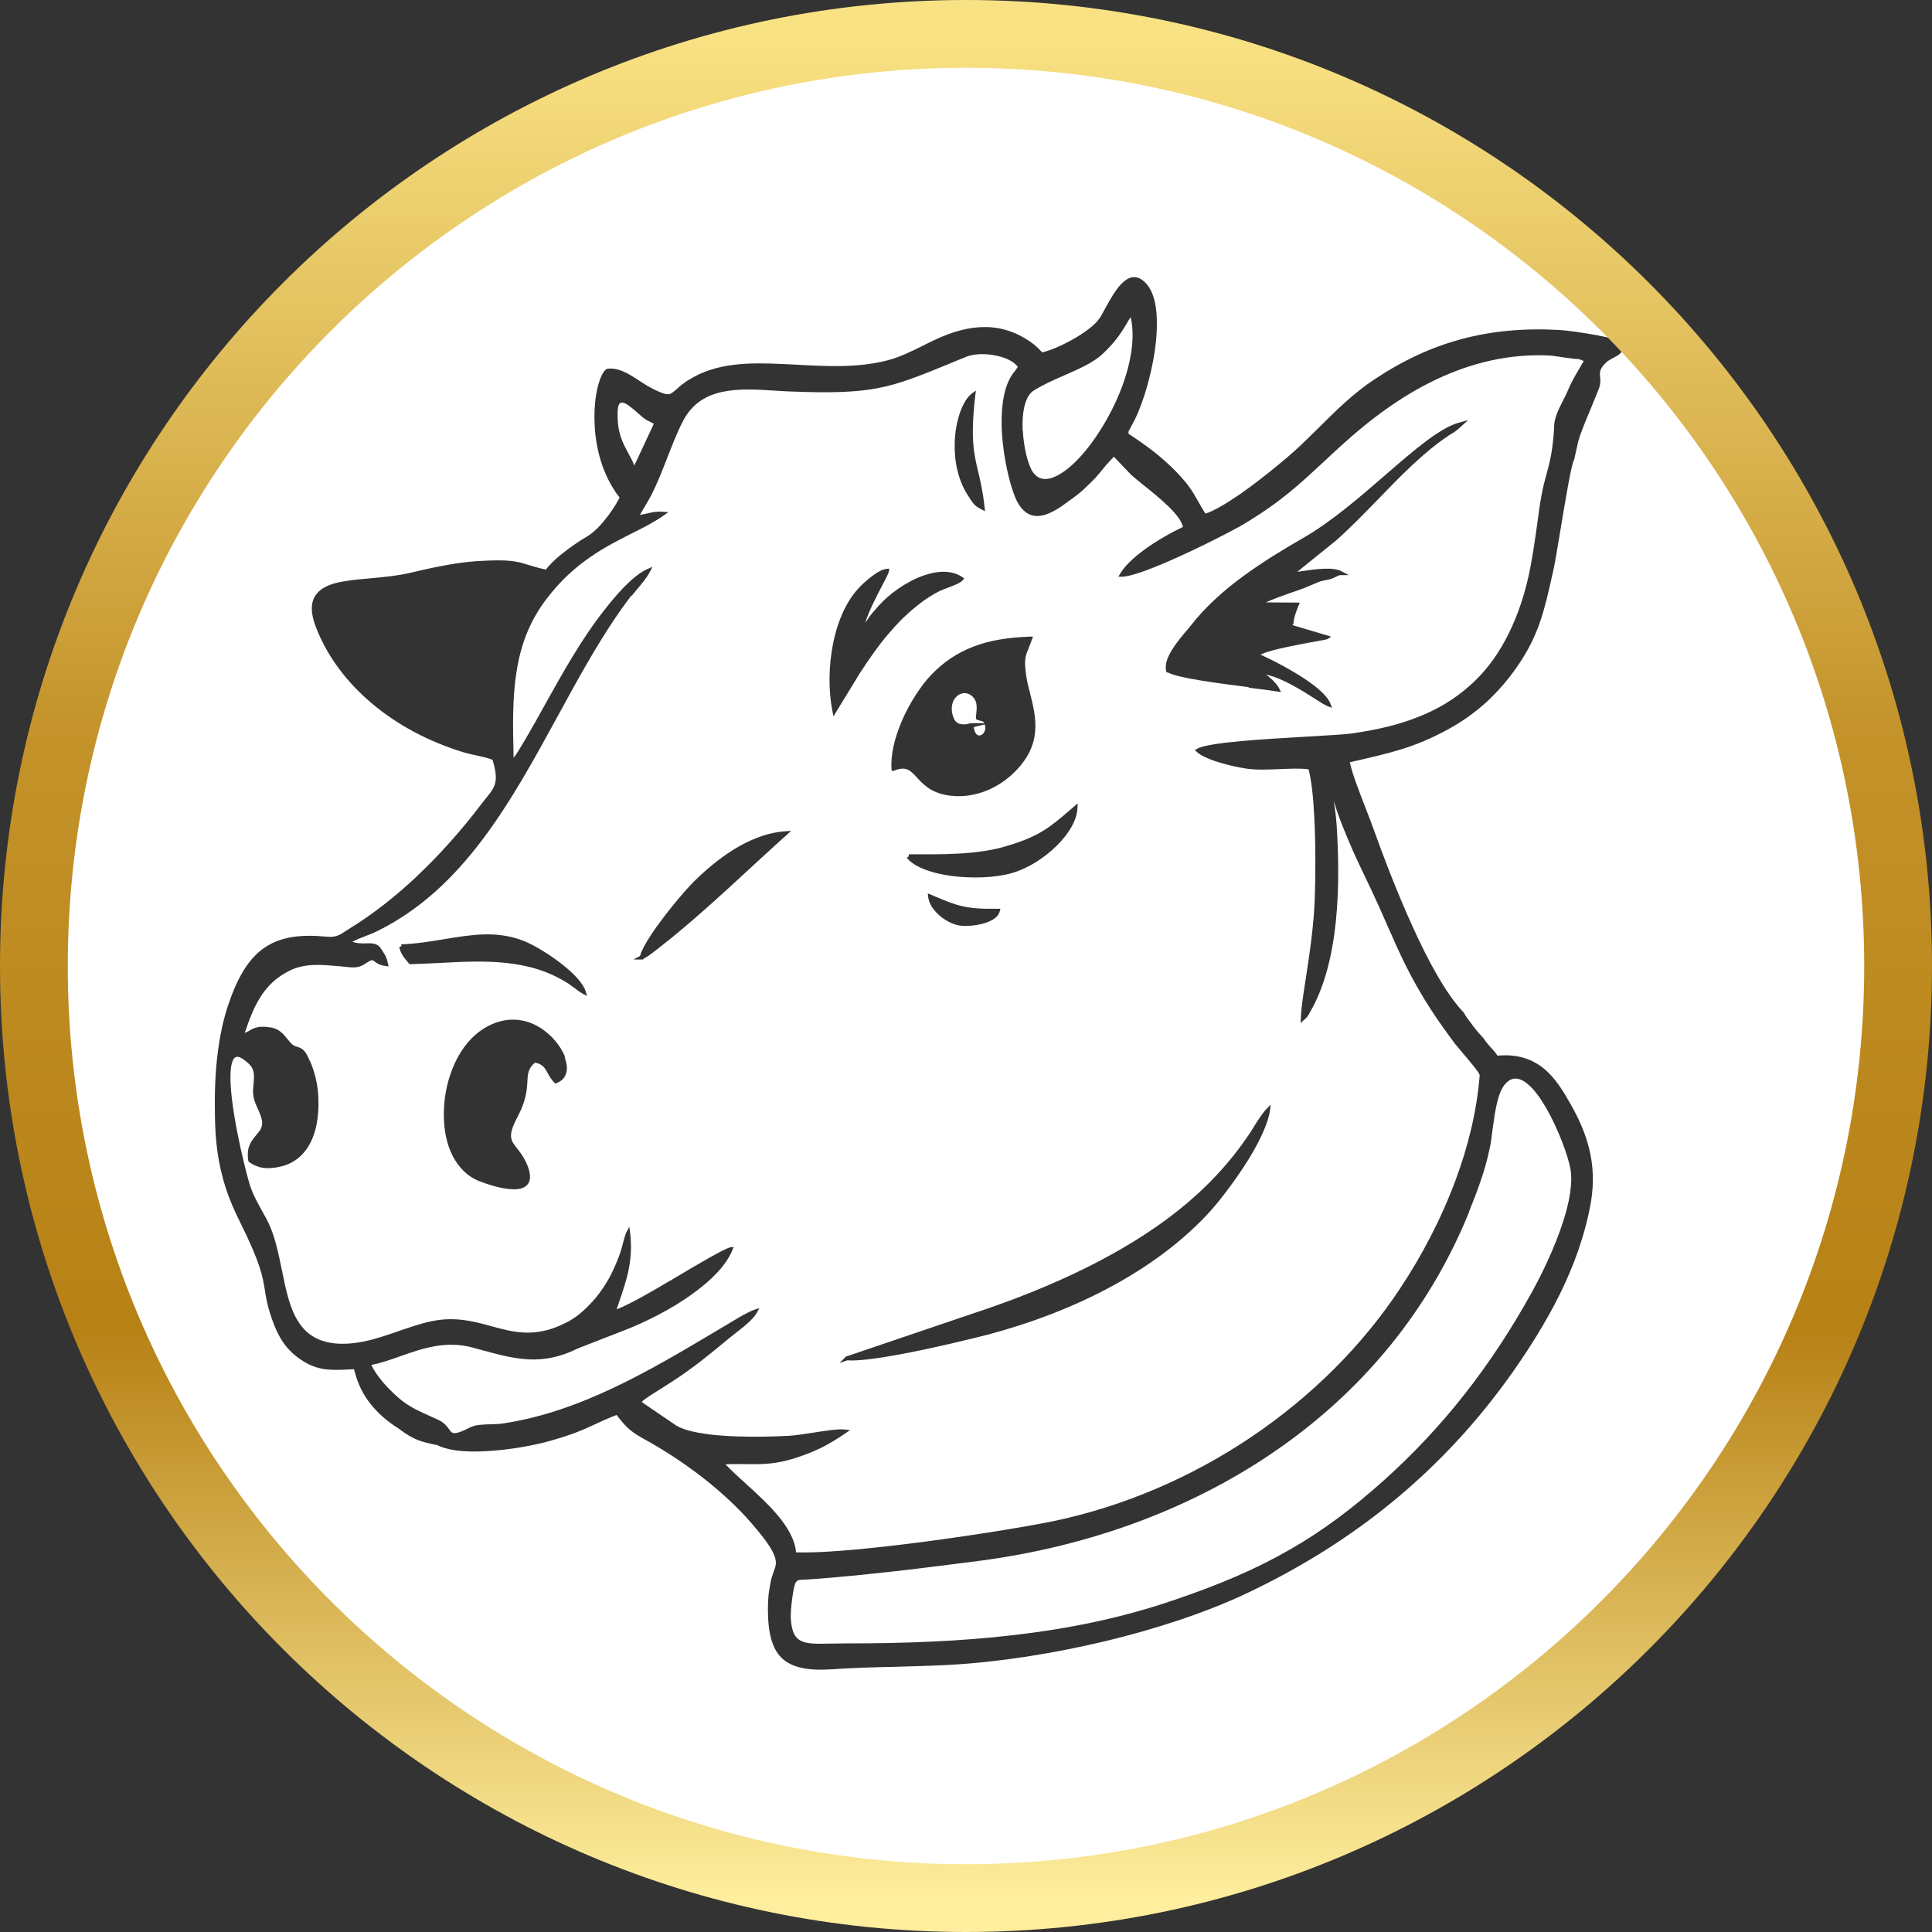
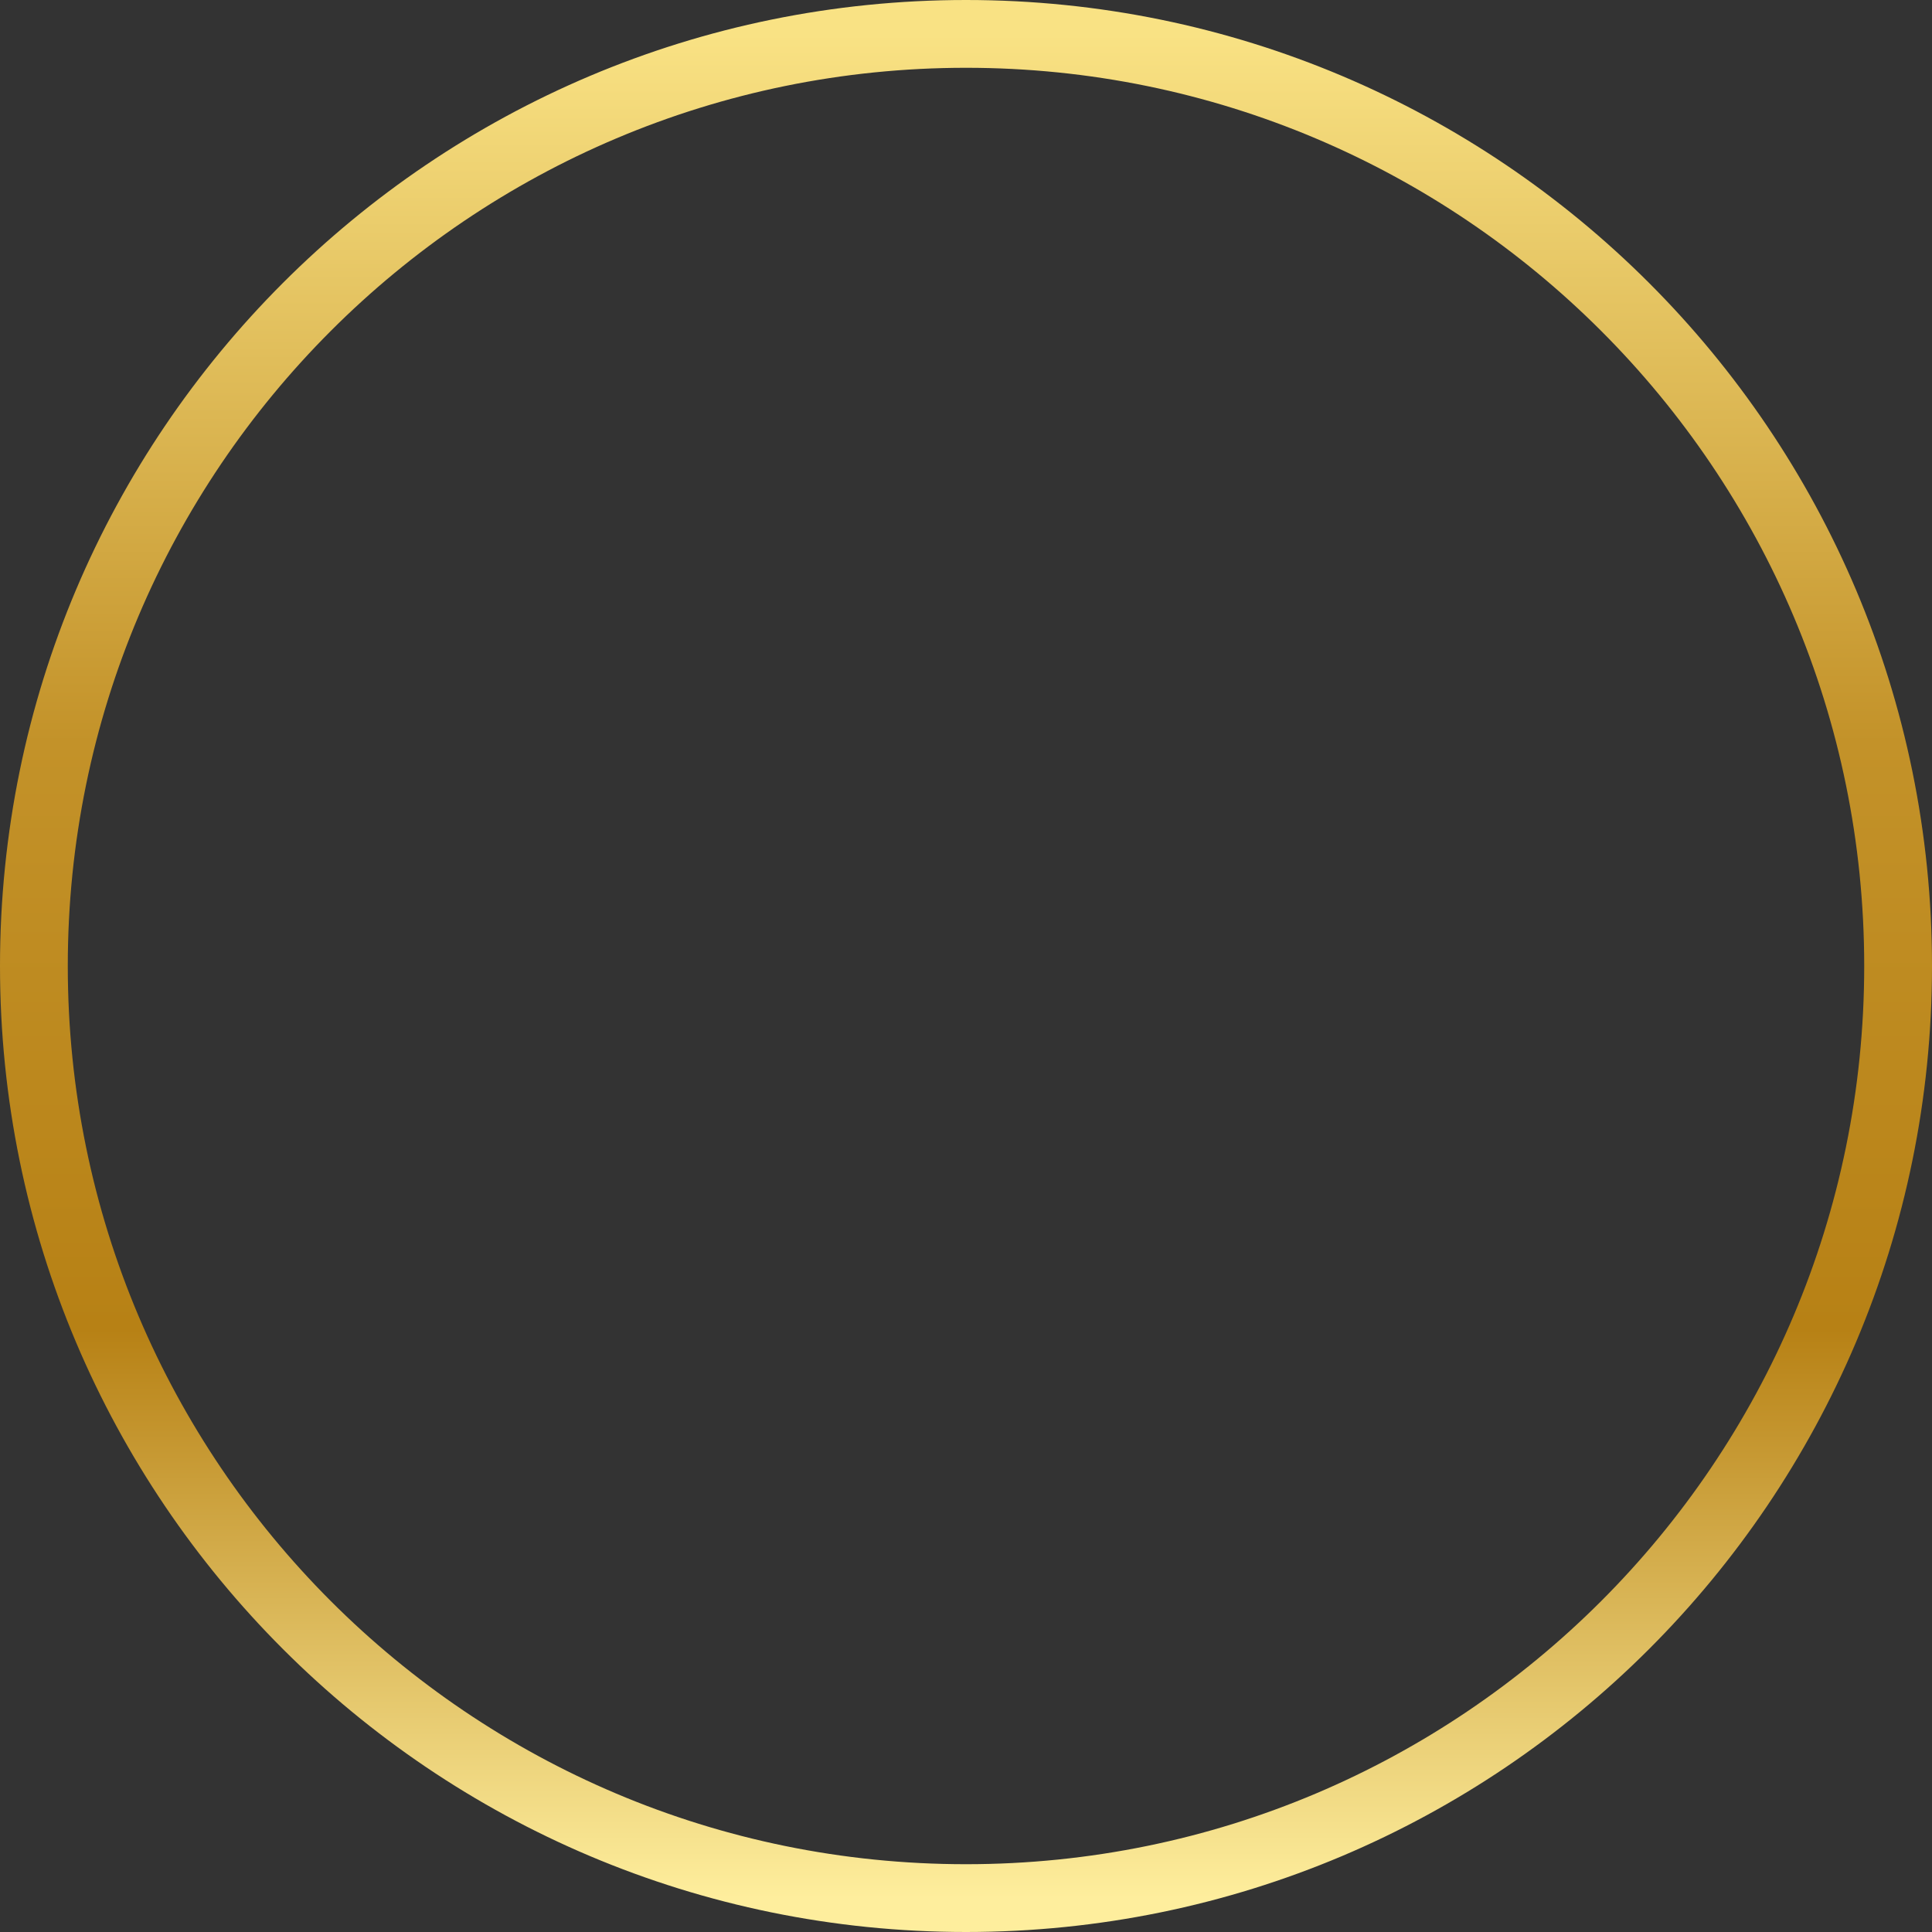
<svg xmlns="http://www.w3.org/2000/svg" width="57" height="57" viewBox="0 0 57 57" fill="none">
  <rect x="0" y="0" width="57" height="57" fill="#333333" stroke="none" />
  <g id="1">
-     <path id="Vector" fill-rule="evenodd" clip-rule="evenodd" d="M9.058 9.059C4.086 14.031 1.006 20.907 1.006 28.5C1.006 36.093 4.086 42.963 9.058 47.942C14.037 52.92 20.907 55.994 28.5 55.994C36.093 55.994 42.969 52.914 47.942 47.942C52.92 42.963 55.994 36.093 55.994 28.5C55.994 20.907 52.914 14.031 47.942 9.059C42.969 4.08 36.093 1.006 28.5 1.006C20.907 1.006 14.037 4.086 9.058 9.059ZM29.049 21.373L28.727 21.451C28.751 21.594 28.793 21.665 28.846 21.689C28.87 21.701 28.9 21.701 28.924 21.695C28.954 21.689 28.983 21.665 29.007 21.642C29.061 21.582 29.091 21.486 29.055 21.385L29.049 21.367V21.373ZM28.793 21.224V21.182C28.793 21.14 28.799 21.092 28.804 21.045C28.822 20.872 28.834 20.71 28.715 20.573C28.631 20.483 28.536 20.448 28.446 20.448C28.387 20.454 28.327 20.472 28.273 20.507C28.22 20.543 28.172 20.597 28.136 20.663C28.07 20.794 28.052 20.979 28.136 21.182C28.178 21.289 28.249 21.343 28.333 21.361C28.41 21.379 28.5 21.373 28.602 21.349V21.337H29.043C29.019 21.289 28.989 21.283 28.948 21.271C28.918 21.265 28.882 21.253 28.834 21.236L28.799 21.218L28.793 21.224ZM43.345 35.753C42.169 38.648 40.241 40.952 37.848 42.653C35.275 44.486 32.171 45.62 28.894 46.05C28.142 46.145 27.282 46.258 26.429 46.354C25.569 46.449 24.704 46.539 23.928 46.593C23.85 46.599 23.778 46.599 23.719 46.605C23.575 46.611 23.522 46.611 23.474 46.694C23.438 46.754 23.408 46.921 23.378 47.118C23.343 47.357 23.325 47.619 23.331 47.739C23.372 48.515 23.707 48.509 24.519 48.491C24.662 48.491 24.811 48.485 24.96 48.485H25.044C26.709 48.485 28.333 48.425 29.909 48.24C31.514 48.055 33.072 47.739 34.583 47.225C35.962 46.76 37.054 46.294 38.039 45.727C39.024 45.166 39.895 44.51 40.844 43.662C41.692 42.898 42.486 42.056 43.208 41.137C43.93 40.218 44.587 39.221 45.172 38.164C45.435 37.693 45.864 36.845 46.127 36.009C46.3 35.466 46.402 34.923 46.336 34.505C46.276 34.141 45.978 33.299 45.596 32.655C45.435 32.38 45.261 32.141 45.082 31.992C44.915 31.849 44.748 31.783 44.593 31.843C44.533 31.867 44.474 31.909 44.42 31.968C44.175 32.231 44.103 32.834 44.032 33.347C44.008 33.55 43.984 33.741 43.948 33.89C43.877 34.23 43.787 34.547 43.68 34.851C43.578 35.156 43.459 35.454 43.339 35.753H43.345ZM18.716 13.732L19.29 12.503C19.26 12.485 19.23 12.473 19.2 12.455C19.134 12.425 19.063 12.389 18.985 12.33C18.937 12.294 18.878 12.24 18.818 12.186C18.657 12.043 18.466 11.876 18.346 11.876C18.275 11.876 18.227 11.948 18.221 12.168C18.209 12.765 18.364 13.046 18.526 13.35C18.591 13.47 18.657 13.589 18.716 13.738V13.732ZM30.177 12.7C30.201 13.201 30.327 13.709 30.47 13.923L30.482 13.941C30.577 14.073 30.703 14.132 30.84 14.132C31.043 14.132 31.282 14.007 31.538 13.798C31.795 13.583 32.064 13.279 32.314 12.915C33.037 11.876 33.598 10.402 33.359 9.357C33.317 9.417 33.275 9.482 33.234 9.56C33.09 9.799 32.905 10.097 32.523 10.449C32.255 10.7 31.819 10.891 31.383 11.082C31.055 11.225 30.733 11.369 30.488 11.53L30.476 11.536C30.225 11.721 30.148 12.21 30.171 12.706L30.177 12.7ZM18.627 17.571C17.815 18.633 17.135 19.881 16.448 21.14C15.075 23.653 13.678 26.208 11.148 27.462C11.034 27.521 10.909 27.569 10.784 27.617C10.646 27.67 10.509 27.724 10.396 27.784C10.527 27.838 10.664 27.832 10.784 27.832C10.98 27.826 11.148 27.82 11.255 28.011C11.285 28.064 11.309 28.094 11.327 28.124C11.38 28.202 11.404 28.249 11.446 28.428L11.464 28.512L11.38 28.5C11.189 28.476 11.106 28.411 11.046 28.363C10.992 28.321 10.969 28.303 10.819 28.405C10.581 28.566 10.473 28.554 10.175 28.524C10.121 28.518 10.067 28.512 10.014 28.506H9.984C9.482 28.458 8.999 28.417 8.557 28.631C8.157 28.828 7.888 29.091 7.685 29.413C7.494 29.712 7.357 30.07 7.22 30.476C7.274 30.452 7.321 30.428 7.363 30.404C7.506 30.321 7.638 30.255 8.002 30.315C8.241 30.357 8.372 30.518 8.485 30.661C8.563 30.756 8.635 30.846 8.724 30.87C8.975 30.936 9.023 31.037 9.142 31.306L9.148 31.312C9.208 31.437 9.255 31.586 9.297 31.741C9.339 31.903 9.369 32.07 9.381 32.213C9.428 32.738 9.375 33.281 9.166 33.699C8.987 34.057 8.694 34.326 8.259 34.422C8.079 34.463 7.918 34.475 7.769 34.457C7.62 34.434 7.483 34.38 7.351 34.284L7.333 34.272L7.327 34.248C7.262 33.855 7.399 33.681 7.572 33.472C7.602 33.437 7.626 33.407 7.65 33.377C7.811 33.168 7.709 32.941 7.608 32.72C7.566 32.619 7.518 32.523 7.494 32.422C7.453 32.261 7.465 32.105 7.483 31.956C7.5 31.741 7.518 31.55 7.339 31.383C7.208 31.258 7.101 31.192 7.023 31.18C6.933 31.168 6.874 31.24 6.838 31.377C6.796 31.538 6.79 31.777 6.808 32.058C6.88 33.144 7.309 34.81 7.405 35.06C7.494 35.299 7.602 35.49 7.703 35.675C7.775 35.806 7.853 35.938 7.924 36.087C8.121 36.505 8.217 36.994 8.318 37.478C8.551 38.642 8.784 39.776 10.366 39.633C10.837 39.591 11.285 39.436 11.733 39.281C12.067 39.167 12.401 39.048 12.753 38.976C13.434 38.839 13.971 38.982 14.49 39.125C15.141 39.304 15.768 39.477 16.639 39.054C16.83 38.964 16.98 38.863 17.111 38.755C17.242 38.648 17.361 38.528 17.487 38.391C17.6 38.272 17.708 38.122 17.809 37.973C17.911 37.818 18.006 37.657 18.072 37.508C18.12 37.412 18.161 37.317 18.197 37.227C18.233 37.138 18.269 37.048 18.299 36.959C18.323 36.893 18.352 36.779 18.382 36.666C18.418 36.535 18.454 36.403 18.478 36.361L18.567 36.194L18.591 36.379C18.687 37.179 18.49 37.758 18.263 38.421L18.191 38.63C18.585 38.481 19.313 38.057 19.701 37.824L19.827 37.752L20.018 37.639C20.448 37.382 21.373 36.833 21.54 36.803L21.647 36.785L21.606 36.887C21.421 37.334 20.991 37.764 20.483 38.134C19.809 38.636 18.979 39.036 18.382 39.263L17.051 39.782C15.983 40.313 15.195 40.098 14.21 39.83L13.947 39.758C13.147 39.543 12.467 39.782 11.804 40.015C11.524 40.116 11.243 40.212 10.957 40.271C11.016 40.409 11.136 40.582 11.273 40.749C11.476 40.994 11.721 41.22 11.888 41.346C12.145 41.537 12.395 41.65 12.682 41.776C12.759 41.811 12.837 41.847 12.926 41.889C13.111 41.973 13.189 42.086 13.255 42.175C13.338 42.295 13.386 42.361 13.864 42.116C14.025 42.032 14.258 42.026 14.49 42.02C14.616 42.014 14.735 42.014 14.842 41.996C17.117 41.656 19.176 40.432 21.092 39.292L21.612 38.982C21.797 38.869 22.071 38.707 22.256 38.642L22.405 38.594L22.328 38.731C22.22 38.928 21.922 39.161 21.683 39.346C21.623 39.394 21.564 39.442 21.51 39.483C21.241 39.71 20.967 39.931 20.686 40.152C20.4 40.373 20.107 40.582 19.803 40.779C19.749 40.809 19.683 40.856 19.606 40.904C19.367 41.053 19.057 41.244 18.937 41.352L18.943 41.364C18.955 41.376 18.973 41.388 19.009 41.417L19.958 42.062C20.209 42.211 20.651 42.295 21.146 42.343C21.922 42.414 22.811 42.384 23.277 42.361C23.45 42.349 23.713 42.313 23.975 42.271C24.351 42.211 24.739 42.152 24.924 42.175L25.08 42.193L24.948 42.283C24.704 42.45 24.483 42.587 24.244 42.707C23.999 42.826 23.743 42.928 23.426 43.029C22.841 43.208 22.459 43.202 22.006 43.196C21.82 43.196 21.63 43.19 21.403 43.202C21.57 43.375 21.773 43.566 21.994 43.763C22.656 44.366 23.42 45.059 23.486 45.799C24.184 45.823 25.348 45.721 26.584 45.572C28.327 45.363 30.201 45.059 31.073 44.88C33.162 44.444 35.162 43.578 36.916 42.396C38.678 41.209 40.2 39.704 41.334 37.973C41.937 37.06 42.51 35.986 42.945 34.816C43.309 33.837 43.572 32.786 43.656 31.718C43.626 31.622 43.363 31.312 43.154 31.067C43.053 30.948 42.963 30.84 42.916 30.78L42.748 30.553C42.569 30.303 42.408 30.082 42.211 29.777C41.596 28.823 41.286 28.112 40.916 27.27C40.791 26.978 40.653 26.674 40.492 26.327C40.408 26.148 40.337 25.999 40.265 25.85C40.158 25.623 40.056 25.414 39.949 25.175L39.925 25.122C39.698 24.596 39.507 24.155 39.352 23.635C39.388 23.868 39.418 24.101 39.435 24.346C39.489 25.175 39.513 26.19 39.412 27.181C39.31 28.178 39.077 29.145 38.636 29.885C38.624 29.909 38.618 29.915 38.618 29.921C38.612 29.933 38.612 29.939 38.57 29.992C38.528 30.04 38.528 30.046 38.504 30.064L38.474 30.088L38.373 30.183L38.379 30.04C38.385 29.784 38.445 29.372 38.522 28.888C38.63 28.178 38.767 27.3 38.791 26.465C38.809 25.933 38.821 24.925 38.773 24.053C38.743 23.498 38.689 22.991 38.606 22.698C38.355 22.662 38.057 22.68 37.746 22.692C37.406 22.704 37.06 22.722 36.755 22.674C36.517 22.638 36.164 22.561 35.86 22.459C35.633 22.382 35.43 22.292 35.311 22.185L35.251 22.131L35.323 22.089C35.657 21.898 37.34 21.803 38.588 21.731C39.167 21.695 39.65 21.671 39.859 21.642C40.594 21.54 41.238 21.391 41.811 21.164C42.384 20.943 42.892 20.645 43.351 20.239C43.769 19.875 44.121 19.421 44.402 18.902C44.7 18.352 44.927 17.738 45.082 17.063C45.202 16.544 45.273 16.013 45.351 15.475C45.375 15.296 45.399 15.117 45.423 14.95C45.488 14.502 45.56 14.228 45.632 13.971C45.727 13.619 45.811 13.309 45.852 12.61V12.568C45.858 12.324 45.99 12.061 46.109 11.828C46.157 11.733 46.205 11.637 46.24 11.56C46.336 11.321 46.461 11.1 46.593 10.879C46.634 10.807 46.676 10.73 46.724 10.652C46.718 10.646 46.7 10.64 46.67 10.628L46.658 10.622L46.652 10.617C46.646 10.611 46.64 10.617 46.617 10.611C46.593 10.604 46.575 10.593 46.575 10.593C46.378 10.593 45.978 10.515 45.763 10.491C44.545 10.425 43.423 10.7 42.384 11.19C41.346 11.679 40.397 12.389 39.537 13.177C39.37 13.326 39.209 13.482 39.053 13.625C38.301 14.323 37.782 14.807 36.696 15.463C36.361 15.66 35.341 16.186 34.457 16.568C33.866 16.824 33.335 17.015 33.102 17.015H32.995L33.048 16.926C33.186 16.693 33.443 16.454 33.741 16.233C34.117 15.953 34.565 15.708 34.899 15.547C34.845 15.207 34.201 14.681 33.729 14.305C33.586 14.186 33.454 14.085 33.365 14.001L32.864 13.476C32.852 13.482 32.846 13.494 32.822 13.518C32.792 13.547 32.786 13.553 32.78 13.559C32.774 13.565 32.768 13.577 32.75 13.595C32.607 13.738 32.464 13.941 32.32 14.097C32.213 14.21 32.099 14.317 31.986 14.425C31.879 14.526 31.765 14.616 31.658 14.693L31.574 14.753C31.443 14.849 31.294 14.962 31.144 15.046C30.75 15.272 30.332 15.362 30.028 14.831C29.837 14.502 29.575 13.494 29.551 12.556C29.539 11.912 29.634 11.303 29.945 10.945L30.028 10.825C29.921 10.67 29.688 10.557 29.413 10.497C29.097 10.425 28.739 10.431 28.506 10.527C28.285 10.617 28.106 10.688 27.939 10.76C26.238 11.452 25.754 11.649 23.271 11.548C23.128 11.542 22.991 11.536 22.847 11.524C21.803 11.458 20.68 11.393 20.149 12.425C19.976 12.759 19.833 13.13 19.689 13.5C19.546 13.87 19.397 14.246 19.224 14.592C19.164 14.705 19.105 14.807 19.045 14.908C18.985 15.01 18.925 15.105 18.878 15.195C18.925 15.183 18.973 15.171 19.021 15.165C19.194 15.123 19.361 15.081 19.552 15.099L19.719 15.111L19.582 15.207C19.313 15.398 18.997 15.559 18.651 15.732C17.869 16.126 16.944 16.592 16.132 17.66C15.613 18.335 15.356 19.051 15.236 19.839C15.117 20.597 15.129 21.427 15.153 22.358C15.26 22.221 15.362 22.041 15.451 21.892L15.505 21.803C15.696 21.474 15.887 21.14 16.072 20.8C16.609 19.839 17.165 18.842 17.815 18.018C17.964 17.827 18.167 17.576 18.388 17.344C18.615 17.111 18.854 16.902 19.087 16.795L19.248 16.723L19.17 16.878C19.087 17.039 18.919 17.242 18.776 17.409C18.723 17.475 18.675 17.535 18.639 17.576L18.627 17.571ZM27.527 26.423C28.237 26.721 28.482 26.829 29.437 26.811H29.515L29.497 26.883C29.461 27.044 29.288 27.157 29.073 27.229C28.799 27.318 28.446 27.336 28.279 27.3C28.07 27.259 27.849 27.133 27.682 26.978C27.521 26.829 27.402 26.644 27.384 26.459L27.372 26.357L27.533 26.423H27.527ZM24.584 18.955C24.71 18.347 24.948 17.779 25.312 17.374C25.408 17.266 25.593 17.093 25.778 16.962C25.909 16.866 26.047 16.795 26.16 16.783L26.238 16.777L26.226 16.854C26.22 16.908 26.142 17.051 26.041 17.248C25.874 17.571 25.629 18.03 25.527 18.376L25.533 18.37C25.551 18.341 25.575 18.311 25.593 18.281C25.617 18.251 25.635 18.215 25.653 18.191C25.724 18.096 25.802 18.012 25.874 17.929L25.915 17.881C26.226 17.529 26.739 17.159 27.247 16.98C27.658 16.836 28.076 16.812 28.393 17.027L28.446 17.063L28.41 17.111C28.351 17.195 28.13 17.278 27.939 17.35C27.849 17.386 27.766 17.415 27.718 17.439C27.605 17.499 27.509 17.553 27.414 17.612C27.318 17.672 27.229 17.738 27.127 17.815C26.948 17.953 26.775 18.108 26.614 18.263C26.453 18.424 26.303 18.591 26.172 18.747C25.856 19.123 25.629 19.469 25.378 19.845L24.59 21.134L24.56 20.985C24.441 20.382 24.441 19.648 24.584 18.967V18.955ZM28.608 14.693C28.273 14.222 28.154 13.631 28.166 13.094C28.178 12.407 28.41 11.792 28.685 11.601L28.793 11.524L28.775 11.655C28.625 12.938 28.733 13.392 28.864 13.935C28.93 14.216 29.001 14.52 29.049 14.974L29.061 15.081L28.966 15.034C28.876 14.986 28.822 14.956 28.769 14.908C28.721 14.861 28.673 14.801 28.602 14.693H28.608ZM18.878 28.214C18.949 27.975 19.164 27.623 19.433 27.259C19.815 26.733 20.292 26.178 20.537 25.945C20.889 25.605 21.349 25.217 21.874 24.931C22.274 24.716 22.716 24.555 23.169 24.525L23.343 24.513C22.143 25.581 20.806 26.894 19.564 27.867C19.469 27.945 19.361 28.029 19.26 28.106C19.164 28.178 19.069 28.244 18.979 28.291L18.973 28.309H18.687L18.878 28.208V28.214ZM26.763 25.301L26.811 25.265V25.205H26.841C27.336 25.205 27.837 25.211 28.327 25.181C28.822 25.151 29.306 25.086 29.742 24.948C30.667 24.668 30.971 24.411 31.568 23.898L31.795 23.701L31.789 23.832C31.777 24.196 31.532 24.602 31.174 24.954C30.804 25.319 30.315 25.629 29.849 25.76C29.336 25.904 28.637 25.921 28.034 25.838C27.449 25.754 26.942 25.563 26.751 25.301H26.763ZM11.846 27.861C12.3 27.843 12.723 27.772 13.123 27.706C13.923 27.575 14.658 27.45 15.451 27.76C15.756 27.879 16.239 28.172 16.633 28.488C16.95 28.745 17.212 29.025 17.278 29.246L17.32 29.384L17.194 29.318C17.105 29.27 17.021 29.204 16.944 29.145C16.884 29.103 16.83 29.061 16.776 29.025C15.624 28.273 14.275 28.339 12.95 28.411C12.67 28.422 12.395 28.44 12.115 28.446H12.085L12.061 28.422C11.912 28.244 11.816 28.136 11.78 27.933L11.84 27.921V27.861H11.846ZM24.984 40.015L28.59 38.791C29.192 38.594 29.831 38.367 30.464 38.111C31.025 37.884 31.586 37.633 32.111 37.37C33.048 36.899 33.932 36.367 34.732 35.735C35.532 35.102 36.242 34.368 36.839 33.484C36.881 33.425 36.928 33.353 36.976 33.27C37.096 33.078 37.239 32.852 37.358 32.726L37.49 32.589L37.466 32.774C37.412 33.144 37.167 33.657 36.857 34.171C36.451 34.828 35.938 35.496 35.585 35.866C34.803 36.69 33.854 37.376 32.822 37.937C31.664 38.57 30.398 39.042 29.145 39.376C28.655 39.501 27.509 39.782 26.506 39.967C25.88 40.08 25.312 40.158 25.002 40.134L24.769 40.212L24.972 40.009H24.99L24.984 40.015ZM16.663 31.204C16.711 31.335 16.741 31.479 16.717 31.604C16.693 31.741 16.621 31.861 16.472 31.932C16.454 31.938 16.436 31.95 16.418 31.956L16.383 31.968L16.353 31.938C16.263 31.849 16.209 31.753 16.162 31.664C16.078 31.515 16.006 31.383 15.78 31.353C15.577 31.526 15.571 31.688 15.559 31.909C15.547 32.153 15.523 32.476 15.266 32.959C14.968 33.514 15.069 33.646 15.248 33.872C15.35 33.998 15.469 34.153 15.571 34.41C15.624 34.547 15.642 34.66 15.636 34.756C15.624 34.899 15.553 34.983 15.445 35.036C15.344 35.084 15.219 35.096 15.075 35.084C14.753 35.066 14.365 34.935 14.15 34.851C13.792 34.714 13.535 34.445 13.356 34.105C13.177 33.759 13.094 33.329 13.094 32.888C13.094 32.446 13.171 31.992 13.332 31.574C13.547 31.007 13.911 30.524 14.401 30.273L14.407 30.267C14.914 30.01 15.386 30.046 15.774 30.231C16.156 30.416 16.454 30.739 16.621 31.067V31.073C16.639 31.109 16.657 31.145 16.669 31.18L16.663 31.204ZM26.596 21.295C26.835 20.734 27.181 20.215 27.479 19.904C27.837 19.534 28.231 19.266 28.709 19.081C29.18 18.896 29.73 18.806 30.392 18.782H30.476L30.446 18.866C30.404 18.979 30.374 19.063 30.345 19.134C30.249 19.361 30.207 19.469 30.279 19.952C30.303 20.113 30.345 20.281 30.392 20.46C30.571 21.182 30.78 21.994 29.861 22.847C29.622 23.068 29.312 23.265 28.948 23.384C28.643 23.48 28.303 23.522 27.945 23.462C27.455 23.379 27.235 23.134 27.049 22.937C26.87 22.74 26.739 22.591 26.387 22.734L26.375 22.74H26.309L26.303 22.686C26.273 22.256 26.399 21.761 26.596 21.301V21.295ZM36.857 20.275C35.956 20.161 34.786 20.012 34.451 19.839H34.416L34.404 19.791C34.32 19.415 34.744 18.92 34.995 18.621C35.042 18.567 35.084 18.52 35.114 18.478C35.55 17.917 36.087 17.433 36.666 17.009C37.239 16.586 37.86 16.21 38.463 15.863C39.298 15.38 40.128 14.658 40.88 14.007C41.734 13.267 42.492 12.61 43.071 12.461L43.316 12.395C43.208 12.485 43.023 12.67 42.916 12.742C42.874 12.765 42.844 12.789 42.808 12.807C42.778 12.825 42.754 12.837 42.725 12.861C42.002 13.344 41.322 14.043 40.653 14.735C40.241 15.159 39.836 15.577 39.424 15.941L38.272 16.872L38.385 16.854C38.791 16.795 39.322 16.717 39.579 16.854L39.794 16.968H39.555C39.507 16.968 39.471 16.986 39.43 17.009C39.394 17.027 39.352 17.051 39.298 17.069C39.215 17.099 39.149 17.111 39.083 17.123C39.042 17.129 39 17.141 38.952 17.153C38.898 17.171 38.791 17.218 38.678 17.266C38.564 17.314 38.439 17.368 38.361 17.392C38.301 17.415 38.218 17.445 38.122 17.475C37.884 17.559 37.555 17.672 37.352 17.773L38.349 17.779L38.313 17.863C38.176 18.191 38.17 18.311 38.164 18.358C38.164 18.382 38.164 18.394 38.152 18.412C38.146 18.424 38.134 18.436 38.128 18.442L39.274 18.782L39.167 18.854C39.149 18.866 39.042 18.884 38.874 18.914C38.415 18.997 37.496 19.164 37.227 19.296L37.191 19.314C37.531 19.469 38.104 19.761 38.558 20.072C38.892 20.299 39.167 20.543 39.251 20.758L39.298 20.884L39.173 20.836C39.101 20.812 38.97 20.728 38.803 20.621C38.421 20.376 37.83 20 37.352 19.904C37.406 19.94 37.46 19.982 37.508 20.03C37.603 20.119 37.693 20.215 37.74 20.31L37.794 20.418L37.675 20.4C37.478 20.37 37.173 20.328 36.827 20.287L36.857 20.275ZM12.282 25.868C12.98 25.211 13.625 24.483 14.186 23.743C14.24 23.671 14.293 23.605 14.341 23.546C14.604 23.223 14.729 23.068 14.532 22.418C14.431 22.37 14.222 22.322 14.019 22.28C13.882 22.25 13.756 22.221 13.661 22.191C12.688 21.892 11.745 21.409 10.963 20.746C10.252 20.143 9.673 19.403 9.327 18.52C9.16 18.096 9.16 17.785 9.309 17.565C9.458 17.344 9.739 17.218 10.139 17.153C10.419 17.105 10.7 17.081 10.98 17.057C11.363 17.021 11.745 16.986 12.121 16.896C12.443 16.819 12.837 16.729 13.219 16.663C13.517 16.61 13.81 16.574 14.061 16.556C15.034 16.496 15.23 16.556 15.577 16.663C15.714 16.705 15.869 16.753 16.108 16.806C16.198 16.675 16.353 16.526 16.526 16.383C16.794 16.162 17.105 15.953 17.302 15.839C17.487 15.732 17.666 15.559 17.821 15.368C18.012 15.141 18.173 14.89 18.281 14.681C18.143 14.508 18.03 14.317 17.935 14.126C17.606 13.458 17.517 12.718 17.541 12.115C17.564 11.506 17.72 11.028 17.869 10.909C17.881 10.897 17.893 10.891 17.905 10.885L17.911 10.879H17.923C18.251 10.837 18.549 11.028 18.86 11.231C19.015 11.333 19.176 11.434 19.343 11.512C19.516 11.589 19.624 11.637 19.707 11.631C19.785 11.631 19.857 11.578 19.976 11.47C20.06 11.386 20.161 11.315 20.262 11.243C20.376 11.172 20.495 11.106 20.615 11.046C21.474 10.646 22.465 10.706 23.504 10.76C24.393 10.807 25.312 10.861 26.196 10.628C26.542 10.539 26.894 10.366 27.241 10.193C27.366 10.127 27.497 10.067 27.622 10.008C28.112 9.781 28.602 9.643 29.085 9.649C29.569 9.655 30.046 9.811 30.506 10.163C30.571 10.216 30.613 10.258 30.655 10.3C30.685 10.33 30.715 10.36 30.75 10.396C30.989 10.342 31.347 10.187 31.682 9.996C31.992 9.817 32.279 9.608 32.416 9.423C32.469 9.351 32.541 9.226 32.613 9.088C32.762 8.82 32.941 8.491 33.15 8.312C33.359 8.133 33.592 8.103 33.837 8.39C34.111 8.712 34.171 9.327 34.111 10.008C34.033 10.849 33.765 11.792 33.49 12.36C33.466 12.407 33.443 12.449 33.425 12.485C33.407 12.521 33.383 12.556 33.365 12.598C33.347 12.64 33.329 12.664 33.317 12.682C33.293 12.724 33.293 12.73 33.293 12.795C33.538 12.956 33.753 13.106 33.956 13.261C34.171 13.422 34.368 13.595 34.571 13.786C35.048 14.258 35.168 14.473 35.341 14.777C35.4 14.884 35.472 15.01 35.562 15.153C35.806 15.081 36.17 14.861 36.558 14.598C37.185 14.162 37.86 13.601 38.164 13.332C38.415 13.106 38.66 12.861 38.904 12.622C39.418 12.109 39.937 11.595 40.564 11.184C41.393 10.634 42.223 10.246 43.107 10.008C43.99 9.769 44.927 9.679 45.966 9.733C46.217 9.745 46.682 9.811 47.1 9.888C47.44 9.954 47.751 10.025 47.9 10.097L47.942 10.115L47.936 10.157C47.894 10.408 47.757 10.473 47.601 10.557C47.524 10.599 47.434 10.64 47.363 10.718C47.184 10.897 47.196 10.998 47.207 11.118C47.219 11.213 47.225 11.321 47.172 11.464C47.124 11.589 47.046 11.78 46.963 11.983C46.801 12.365 46.622 12.801 46.569 13.004L46.563 13.022L46.443 13.559L46.437 13.571C46.36 13.685 46.175 14.813 46.026 15.708C45.948 16.186 45.876 16.604 45.84 16.771L45.805 16.932C45.56 18.018 45.405 18.735 44.766 19.66C44.491 20.06 44.181 20.412 43.853 20.716C43.495 21.039 43.112 21.307 42.725 21.516C42.223 21.791 41.787 21.97 41.322 22.113C40.874 22.25 40.403 22.358 39.824 22.489C39.895 22.829 40.116 23.396 40.307 23.886C40.391 24.101 40.468 24.304 40.522 24.453C40.785 25.187 41.191 26.268 41.662 27.306C42.128 28.339 42.659 29.324 43.184 29.873L43.19 29.879L43.196 29.891C43.22 29.945 43.339 30.112 43.459 30.267C43.566 30.41 43.68 30.542 43.727 30.577L43.697 30.619L43.739 30.589L43.847 30.744C43.889 30.798 43.93 30.846 43.972 30.888C44.044 30.971 44.121 31.049 44.181 31.145C44.784 31.091 45.214 31.252 45.548 31.526C45.888 31.801 46.121 32.195 46.342 32.583C46.581 33.007 46.778 33.437 46.891 33.914C47.005 34.386 47.034 34.905 46.933 35.49C46.76 36.457 46.425 37.364 46.014 38.194C45.602 39.024 45.118 39.782 44.647 40.456C43.632 41.901 42.468 43.16 41.149 44.253C39.83 45.345 38.361 46.264 36.737 47.029C35.55 47.584 34.105 48.061 32.613 48.419C31.061 48.789 29.449 49.04 28.023 49.118C27.473 49.148 26.924 49.16 26.375 49.177C25.766 49.189 25.163 49.207 24.548 49.249C23.838 49.297 23.366 49.201 23.068 48.921C22.776 48.64 22.656 48.175 22.656 47.47C22.656 47.309 22.662 47.184 22.674 47.064C22.686 46.945 22.71 46.825 22.734 46.682C22.758 46.557 22.794 46.461 22.823 46.378C22.937 46.085 23.008 45.9 22.155 44.921C21.779 44.486 21.313 44.056 20.812 43.656C20.274 43.232 19.701 42.85 19.152 42.54C18.902 42.402 18.746 42.313 18.603 42.199C18.472 42.092 18.358 41.961 18.191 41.746C17.929 41.847 17.744 41.931 17.57 42.014C17.248 42.164 16.944 42.307 16.251 42.504C15.822 42.629 15.063 42.778 14.341 42.814C13.822 42.844 13.32 42.814 12.98 42.671C12.932 42.653 12.909 42.641 12.902 42.635C12.891 42.635 12.873 42.629 12.837 42.623C12.628 42.581 12.467 42.54 12.312 42.48C12.156 42.414 12.013 42.331 11.84 42.205L11.751 42.14C11.434 41.943 11.159 41.704 10.939 41.429C10.718 41.155 10.557 40.833 10.467 40.474L10.443 40.397H10.413C9.757 40.432 9.363 40.456 8.844 40.092C8.647 39.955 8.485 39.794 8.354 39.603C8.223 39.412 8.121 39.197 8.032 38.94C7.882 38.516 7.847 38.278 7.811 38.039C7.745 37.645 7.685 37.275 7.095 36.081C6.85 35.592 6.665 35.138 6.545 34.642C6.42 34.153 6.354 33.622 6.342 32.971C6.33 32.356 6.342 31.765 6.408 31.192C6.474 30.619 6.581 30.064 6.772 29.539C7.053 28.733 7.393 28.22 7.853 27.927C8.312 27.635 8.885 27.563 9.637 27.635C9.912 27.664 10.037 27.575 10.193 27.473C10.228 27.45 10.264 27.426 10.312 27.396C11.022 26.96 11.697 26.423 12.323 25.832L12.282 25.868Z" fill="white" />
    <path id="Vector_2" d="M28.5 56C43.688 56 56 43.688 56 28.5C56 13.312 43.688 1 28.5 1C13.312 1 1 13.312 1 28.5C1 43.688 13.312 56 28.5 56Z" stroke="url(#paint0_linear_576_5332)" stroke-width="2" stroke-miterlimit="22.926" />
  </g>
  <defs>
    <linearGradient id="paint0_linear_576_5332" x1="28.5" y1="1" x2="28.5" y2="56" gradientUnits="userSpaceOnUse">
      <stop stop-color="#F9E284" />
      <stop offset="0.38" stop-color="#C39229" />
      <stop offset="0.695" stop-color="#B78115" />
      <stop offset="1" stop-color="#FEEE9D" />
    </linearGradient>
  </defs>
</svg>